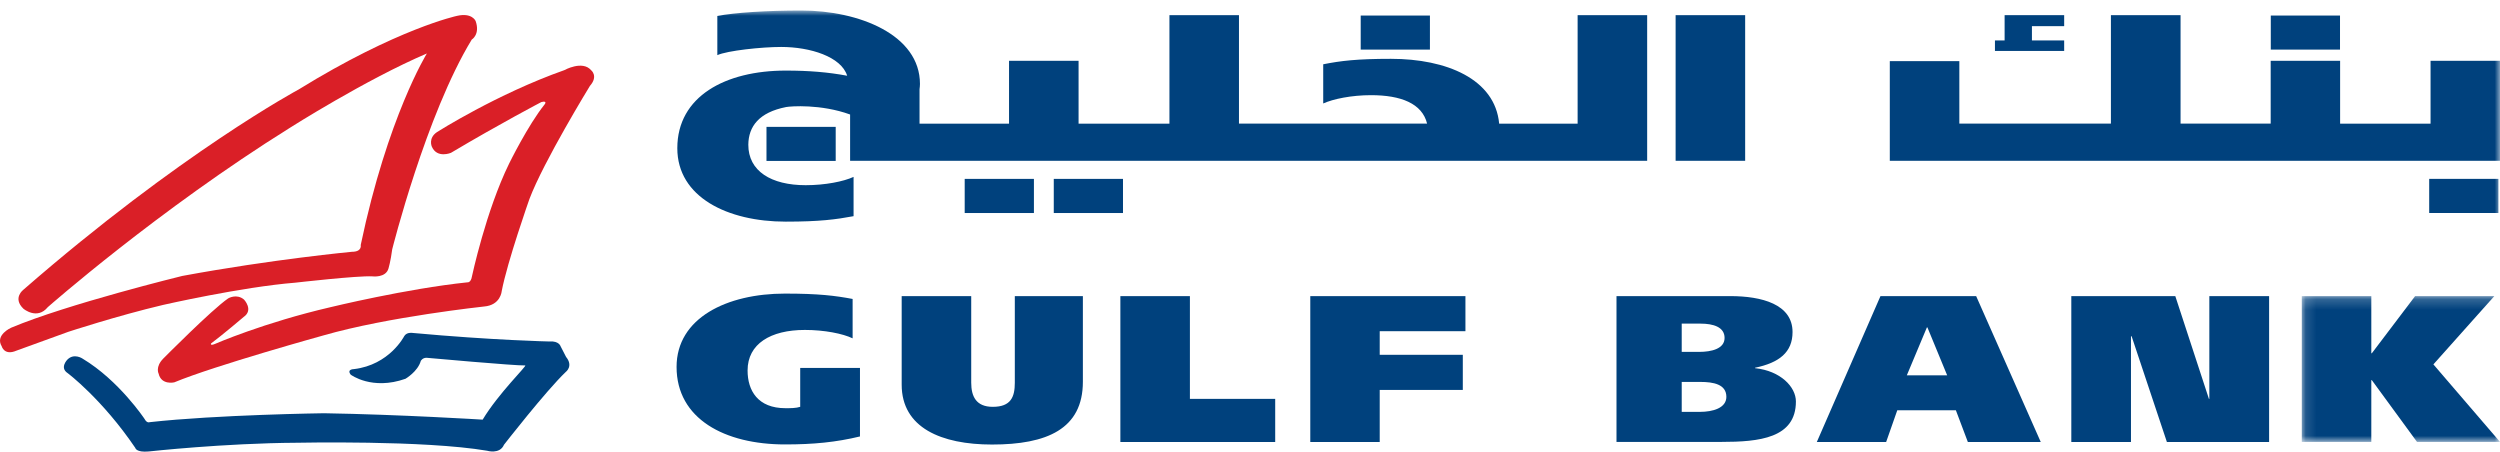
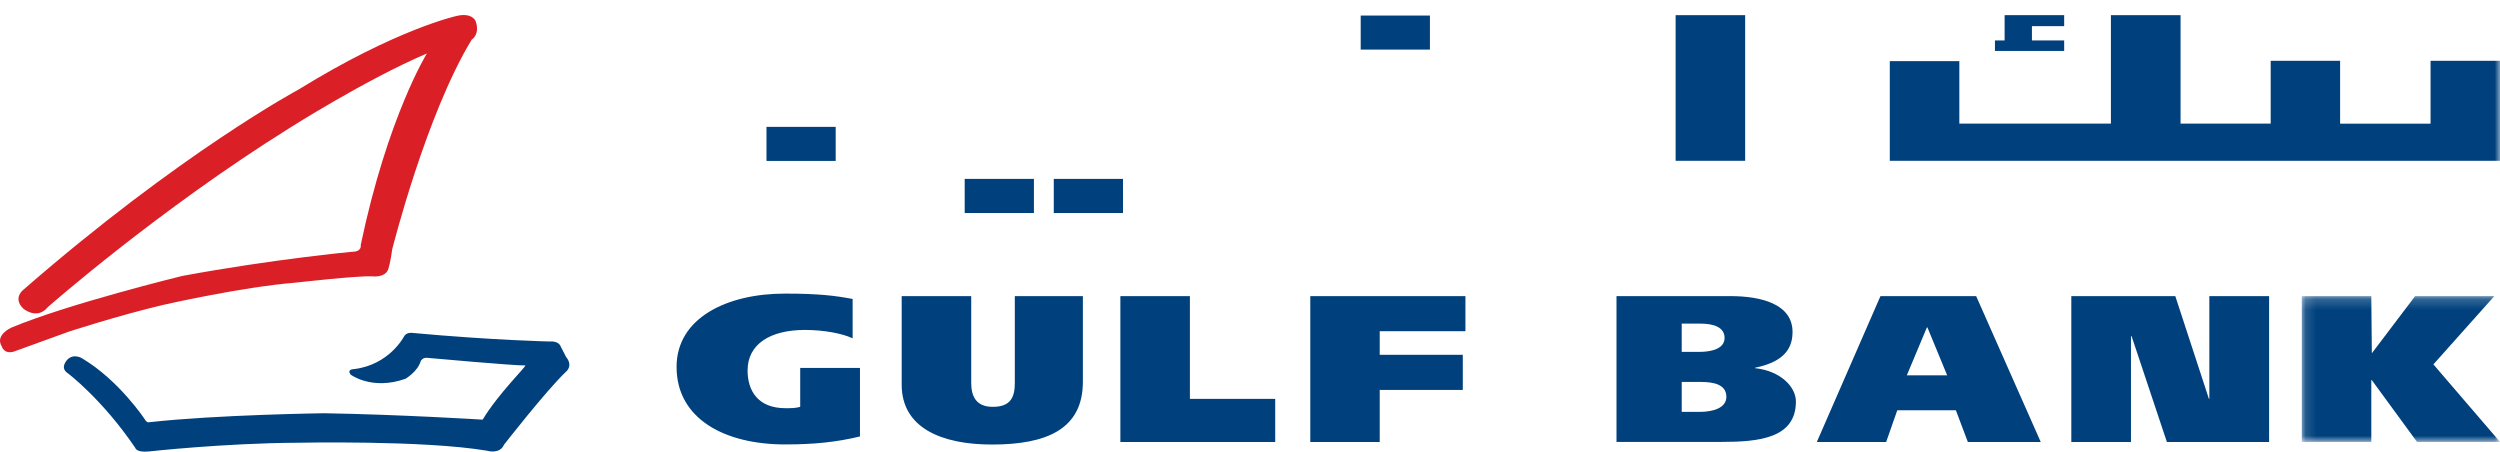
<svg xmlns="http://www.w3.org/2000/svg" xmlns:xlink="http://www.w3.org/1999/xlink" width="238" height="43" viewBox="0 0 238 43">
  <defs>
    <path id="a" d="M18.999 14.073V.193H.129v13.88h18.87z" />
    <path id="c" d="M0 42.997h237.999V1H0z" />
  </defs>
  <g fill="none" fill-rule="evenodd">
    <path fill="#00417D" d="M81.87 35.03h-5.69v3.7c-.39.13-.93.13-1.4.13-2.64 0-3.61-1.68-3.61-3.59 0-2.53 2.18-3.86 5.46-3.86 1.85 0 3.61.35 4.54.8v-3.75c-1.66-.31-3.21-.51-6.44-.51-5.53 0-10.32 2.32-10.32 6.98 0 4.95 4.59 7.38 10.32 7.38 2.72 0 4.86-.21 7.14-.76v-6.52zm10.59-6.84h-6.62v8.43c0 4.11 3.78 5.7 8.6 5.7 5.21 0 8.65-1.47 8.65-5.98v-8.15h-6.48v8.25c0 1.35-.37 2.29-2.1 2.29-1.58 0-2.05-.99-2.05-2.3v-8.24zM106.659 42.08h14.74v-4.11h-8.12v-9.78h-6.62zM124.739 42.08h6.61v-4.96h7.91v-3.34h-7.91v-2.25h8.16v-3.34h-14.77zM153.89 42.07h9.99c3.59 0 7.09-.35 7.09-3.85 0-1.39-1.47-2.92-3.89-3.17v-.04c2.31-.48 3.57-1.48 3.57-3.4 0-2.65-2.94-3.42-5.93-3.42h-10.83v13.88zm6.21-5.71h1.78c1.23 0 2.47.22 2.47 1.42 0 1.07-1.3 1.43-2.51 1.43h-1.74v-2.85zm0-5.55h1.8c1.2 0 2.28.32 2.28 1.36s-1.26 1.33-2.42 1.33h-1.66v-2.69zm12.86 11.27h6.6l1.06-3.02h5.58l1.14 3.02h6.94l-6.15-13.89h-9.11l-6.06 13.89zm10.48-10.91h.05l1.88 4.56h-3.84l1.91-4.56zM197.189 42.08h5.68V32.01h.06l3.36 10.07h9.73V28.19h-5.69v9.78h-.04l-3.2-9.78h-9.9z" />
    <g transform="translate(219 27.997)">
      <mask id="b" fill="#fff">
        <use xlink:href="#a" />
      </mask>
-       <path fill="#00417D" mask="url(#b)" d="M6.749.193H.129v13.88h6.62v-5.88h.05l4.3 5.88h7.9l-6.34-7.38 5.8-6.5h-7.54l-4.12 5.44h-.05z" />
+       <path fill="#00417D" mask="url(#b)" d="M6.749.193H.129v13.88h6.62v-5.88h.05l4.3 5.88h7.9l-6.34-7.38 5.8-6.5h-7.54l-4.12 5.44z" />
    </g>
-     <path fill="#DA1F27" d="M23.19 30.18s-2.01 1.71-3.1 2.52c0 0-.12.25.38.04 0 0 4.62-2.02 11.01-3.5 0 0 7.24-1.76 13-2.36 0 0 .35.07.45-.57 0 0 1.33-6.23 3.54-10.74 0 0 1.79-3.65 3.37-5.62 0 0 .33-.4-.31-.23 0 0-3.87 2.02-8.6 4.83 0 0-1.32.56-1.82-.59 0 0-.37-.81.5-1.39 0 0 5.71-3.63 12.11-5.89 0 0 1.72-.96 2.55 0 0 0 .72.56-.11 1.5 0 0-4.41 7.19-5.76 10.77 0 0-2.1 5.95-2.64 8.78 0 0-.1 1.32-1.67 1.45 0 0-9.15.98-15.29 2.75 0 0-10.33 2.86-14.21 4.47 0 0-1.23.29-1.49-.83 0 0-.34-.64.45-1.44 0 0 4.63-4.67 6.17-5.72 0 0 .8-.49 1.51.11 0 0 .94.99-.04 1.66" />
    <path fill="#DA1F27" d="M.16 32.96s.24.93 1.41.42l4.93-1.79s4.66-1.53 9.02-2.56c0 0 7.49-1.71 12.6-2.12 0 0 5.93-.68 7.33-.6 0 0 1.29.17 1.54-.77 0 0 .2-.67.35-1.81 0 0 3.21-12.8 7.57-19.96 0 0 .82-.49.37-1.77 0 0-.34-.82-1.77-.49 0 0-5.68 1.21-15.08 7.01 0 0-11.23 6.02-26.2 19.06 0 0-1.06.79 0 1.81 0 0 1.3 1.1 2.32-.15 0 0 10.49-9.24 23.06-17.08 0 0 7.24-4.6 13.03-7.07 0 0-3.74 6.03-6.3 18.24 0 0 .15.64-.83.64 0 0-7.57.71-16.16 2.3 0 0-10.92 2.67-16.29 4.93 0 0-1.55.69-.9 1.76" />
    <path fill="#00417D" d="M6.44 35.52s3.28 2.46 6.44 7.12c0 0 .07.45 1.28.34 0 0 7.15-.79 14.11-.83 0 0 12.09-.26 18.1.76 0 0 1.21.37 1.61-.57 0 0 3.96-5.09 5.88-6.93 0 0 .75-.55.03-1.43l-.52-1.01s-.15-.53-1.05-.46c0 0-5.34-.11-13.1-.82 0 0-.52-.08-.75.33 0 0-1.39 2.72-4.78 3.12 0 0-.71 0-.3.53 0 0 2.02 1.52 5.21.39 0 0 1.17-.68 1.46-1.7 0 0 .15-.3.54-.3 0 0 8.54.77 9.4.73.22-.01-2.55 2.66-4.05 5.16 0 0-7.88-.49-15.11-.61 0 0-10.2.14-16.59.85 0 0-.26.13-.49-.31 0 0-2.43-3.66-5.9-5.74 0 0-.8-.55-1.44.09 0 0-.77.77.02 1.29" />
    <mask id="d" fill="#fff">
      <use xlink:href="#c" />
    </mask>
    <path fill="#00417D" mask="url(#d)" d="M159.519 15.31h6.62V1.44h-6.62zM179.909 15.31V5.82h6.62v5.95h14.43V1.44h6.63v10.33h8.58V5.79h6.61v5.98h8.61V5.79h6.61v9.52zM72.969 15.32h6.59v-3.24h-6.59zM129.539 4.72h6.59V1.48h-6.59z" />
-     <path fill="#00417D" mask="url(#d)" d="M216.179 4.72h6.59V1.48h-6.59zM231.259 20.28h6.59v-3.25h-6.59zM80.93 10.9c-2.79-1.01-5.66-.79-6.09-.71-2.59.51-3.58 1.85-3.6 3.58-.01 2.52 2.18 3.86 5.46 3.86 1.85 0 3.61-.35 4.56-.79v3.74c-1.67.31-3.22.52-6.46.52-5.53 0-10.32-2.33-10.32-6.99 0-4.95 4.59-7.39 10.32-7.39 2.2 0 4.03.15 5.85.49-.56-1.81-3.52-2.74-6.28-2.74-1.86 0-5.14.35-6.08.78V1.52C69.94 1.2 73.03 1 76.27 1c5.53 0 11.31 2.32 11.31 6.99 0 .18-.02.34-.04.5v3.28h8.52V5.79h6.62v5.98h8.65V1.44h6.62v10.33h17.91c-.47-1.92-2.49-2.71-5.34-2.71-1.85 0-3.6.36-4.55.79V6.12c1.66-.33 3.22-.52 6.45-.52 5.28 0 9.91 1.92 10.3 6.17h7.47V1.44h6.62v13.87H80.93V10.9z" />
    <path fill="#00417D" mask="url(#d)" d="M91.839 20.28h6.59v-3.25h-6.59zM100.319 20.28h6.59v-3.25h-6.59zM189.919 3.85h.92V1.44h5.67v1.05h-3.07v1.36h3.07v1h-6.59z" />
  </g>
</svg>